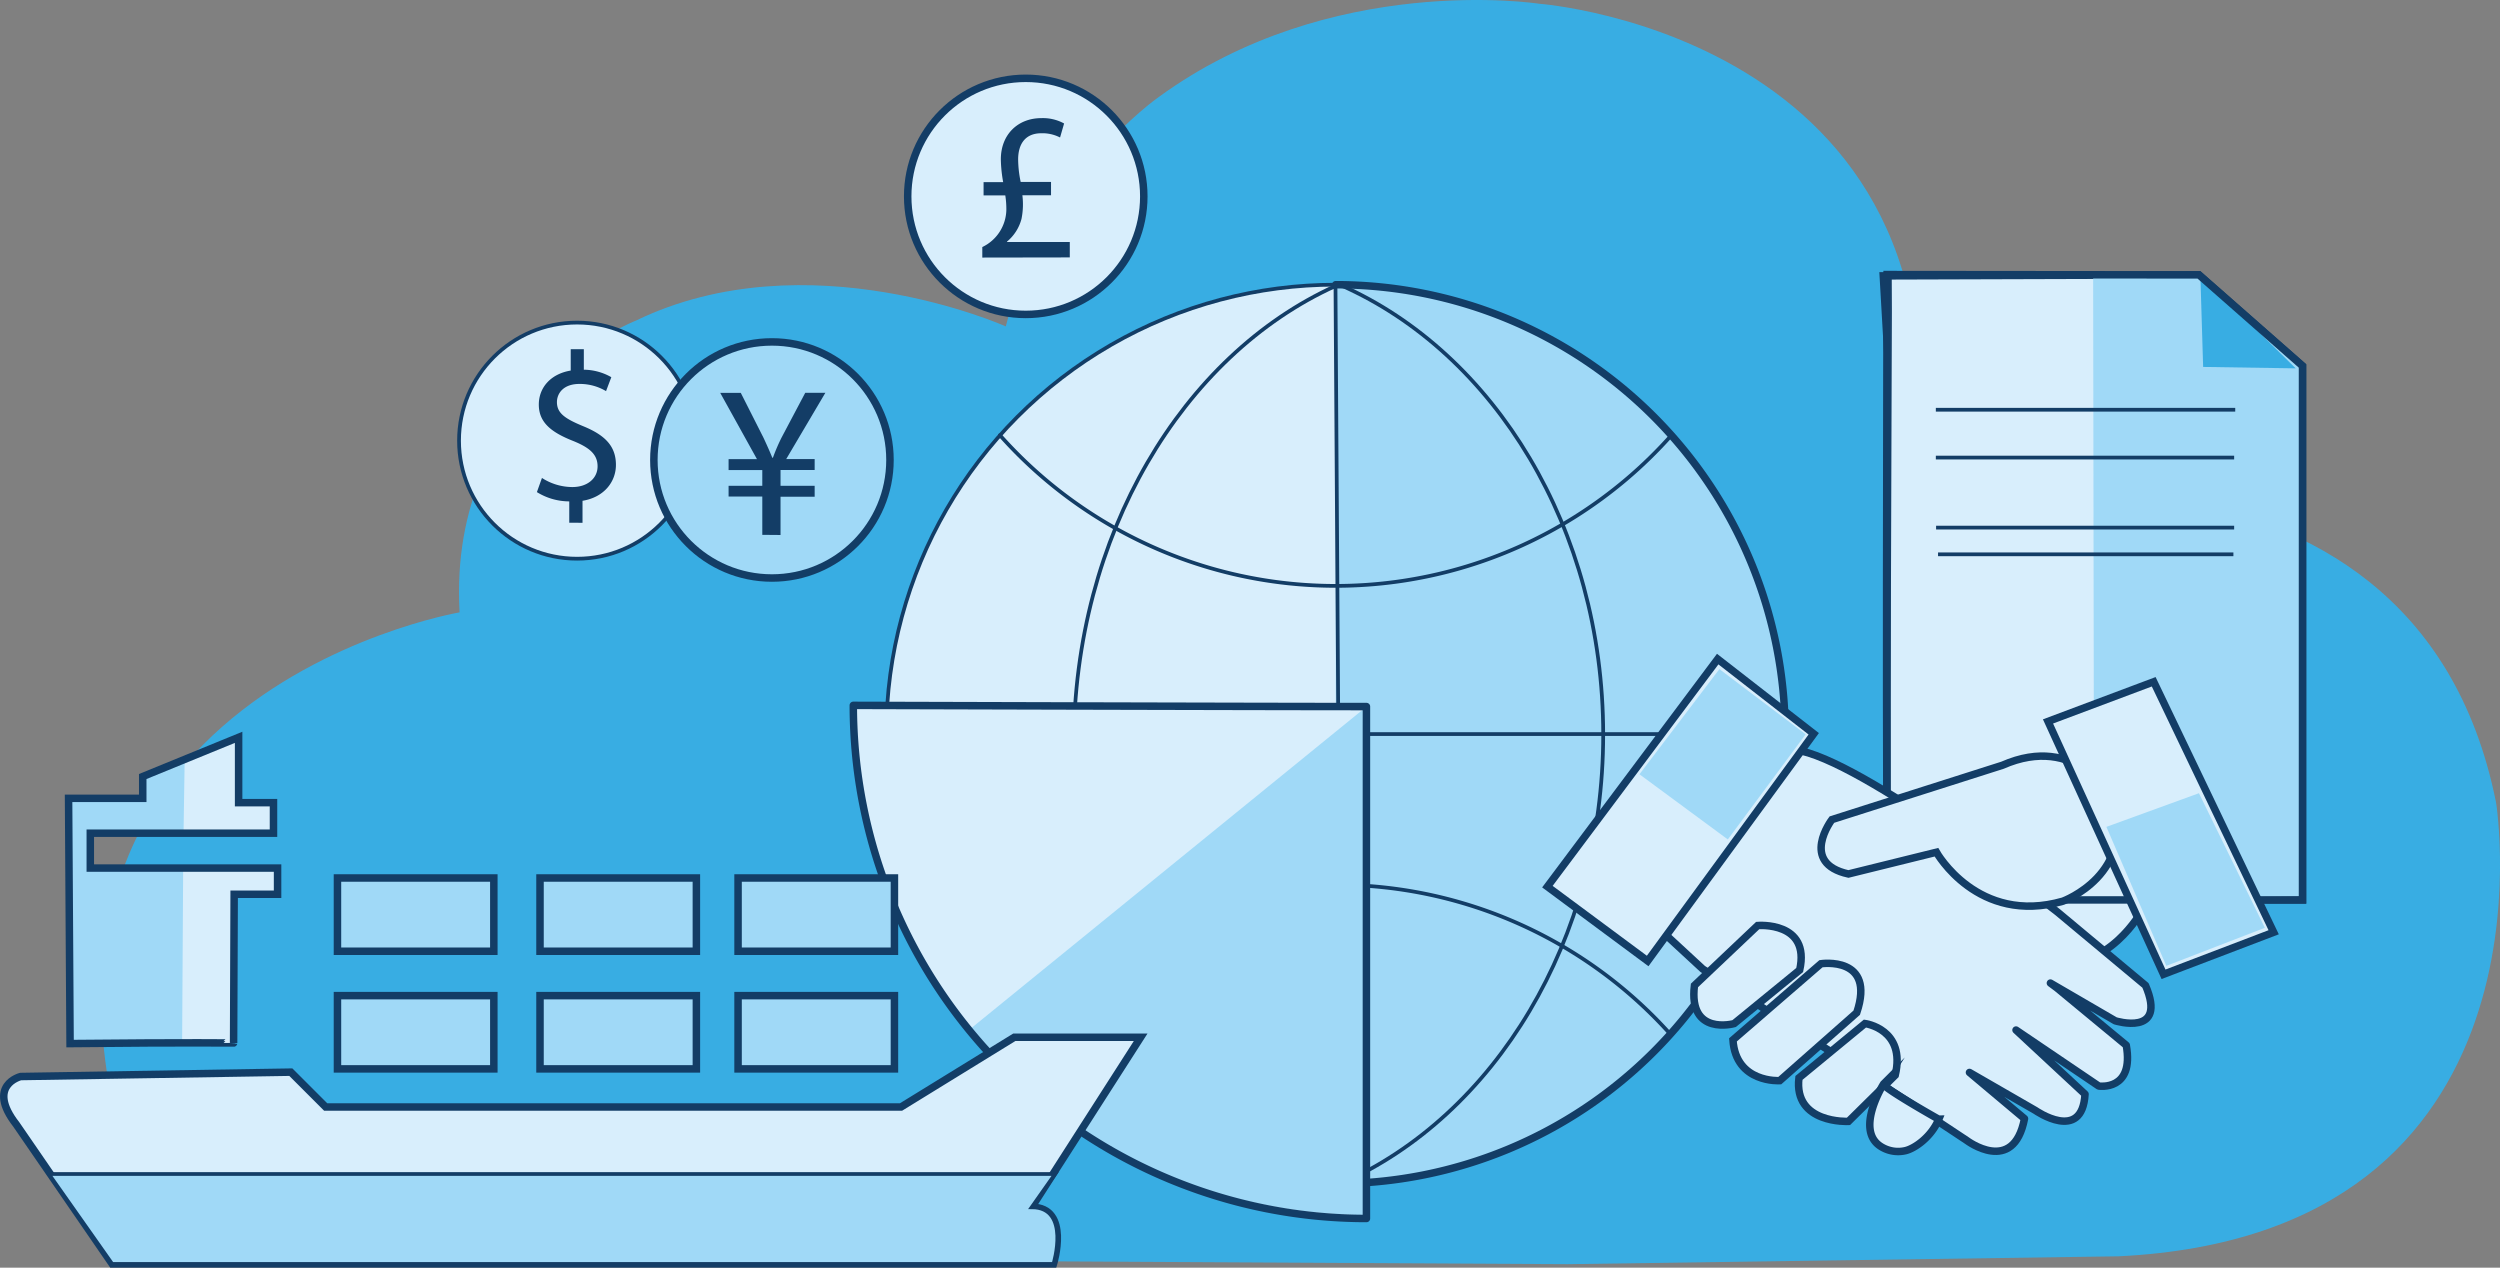
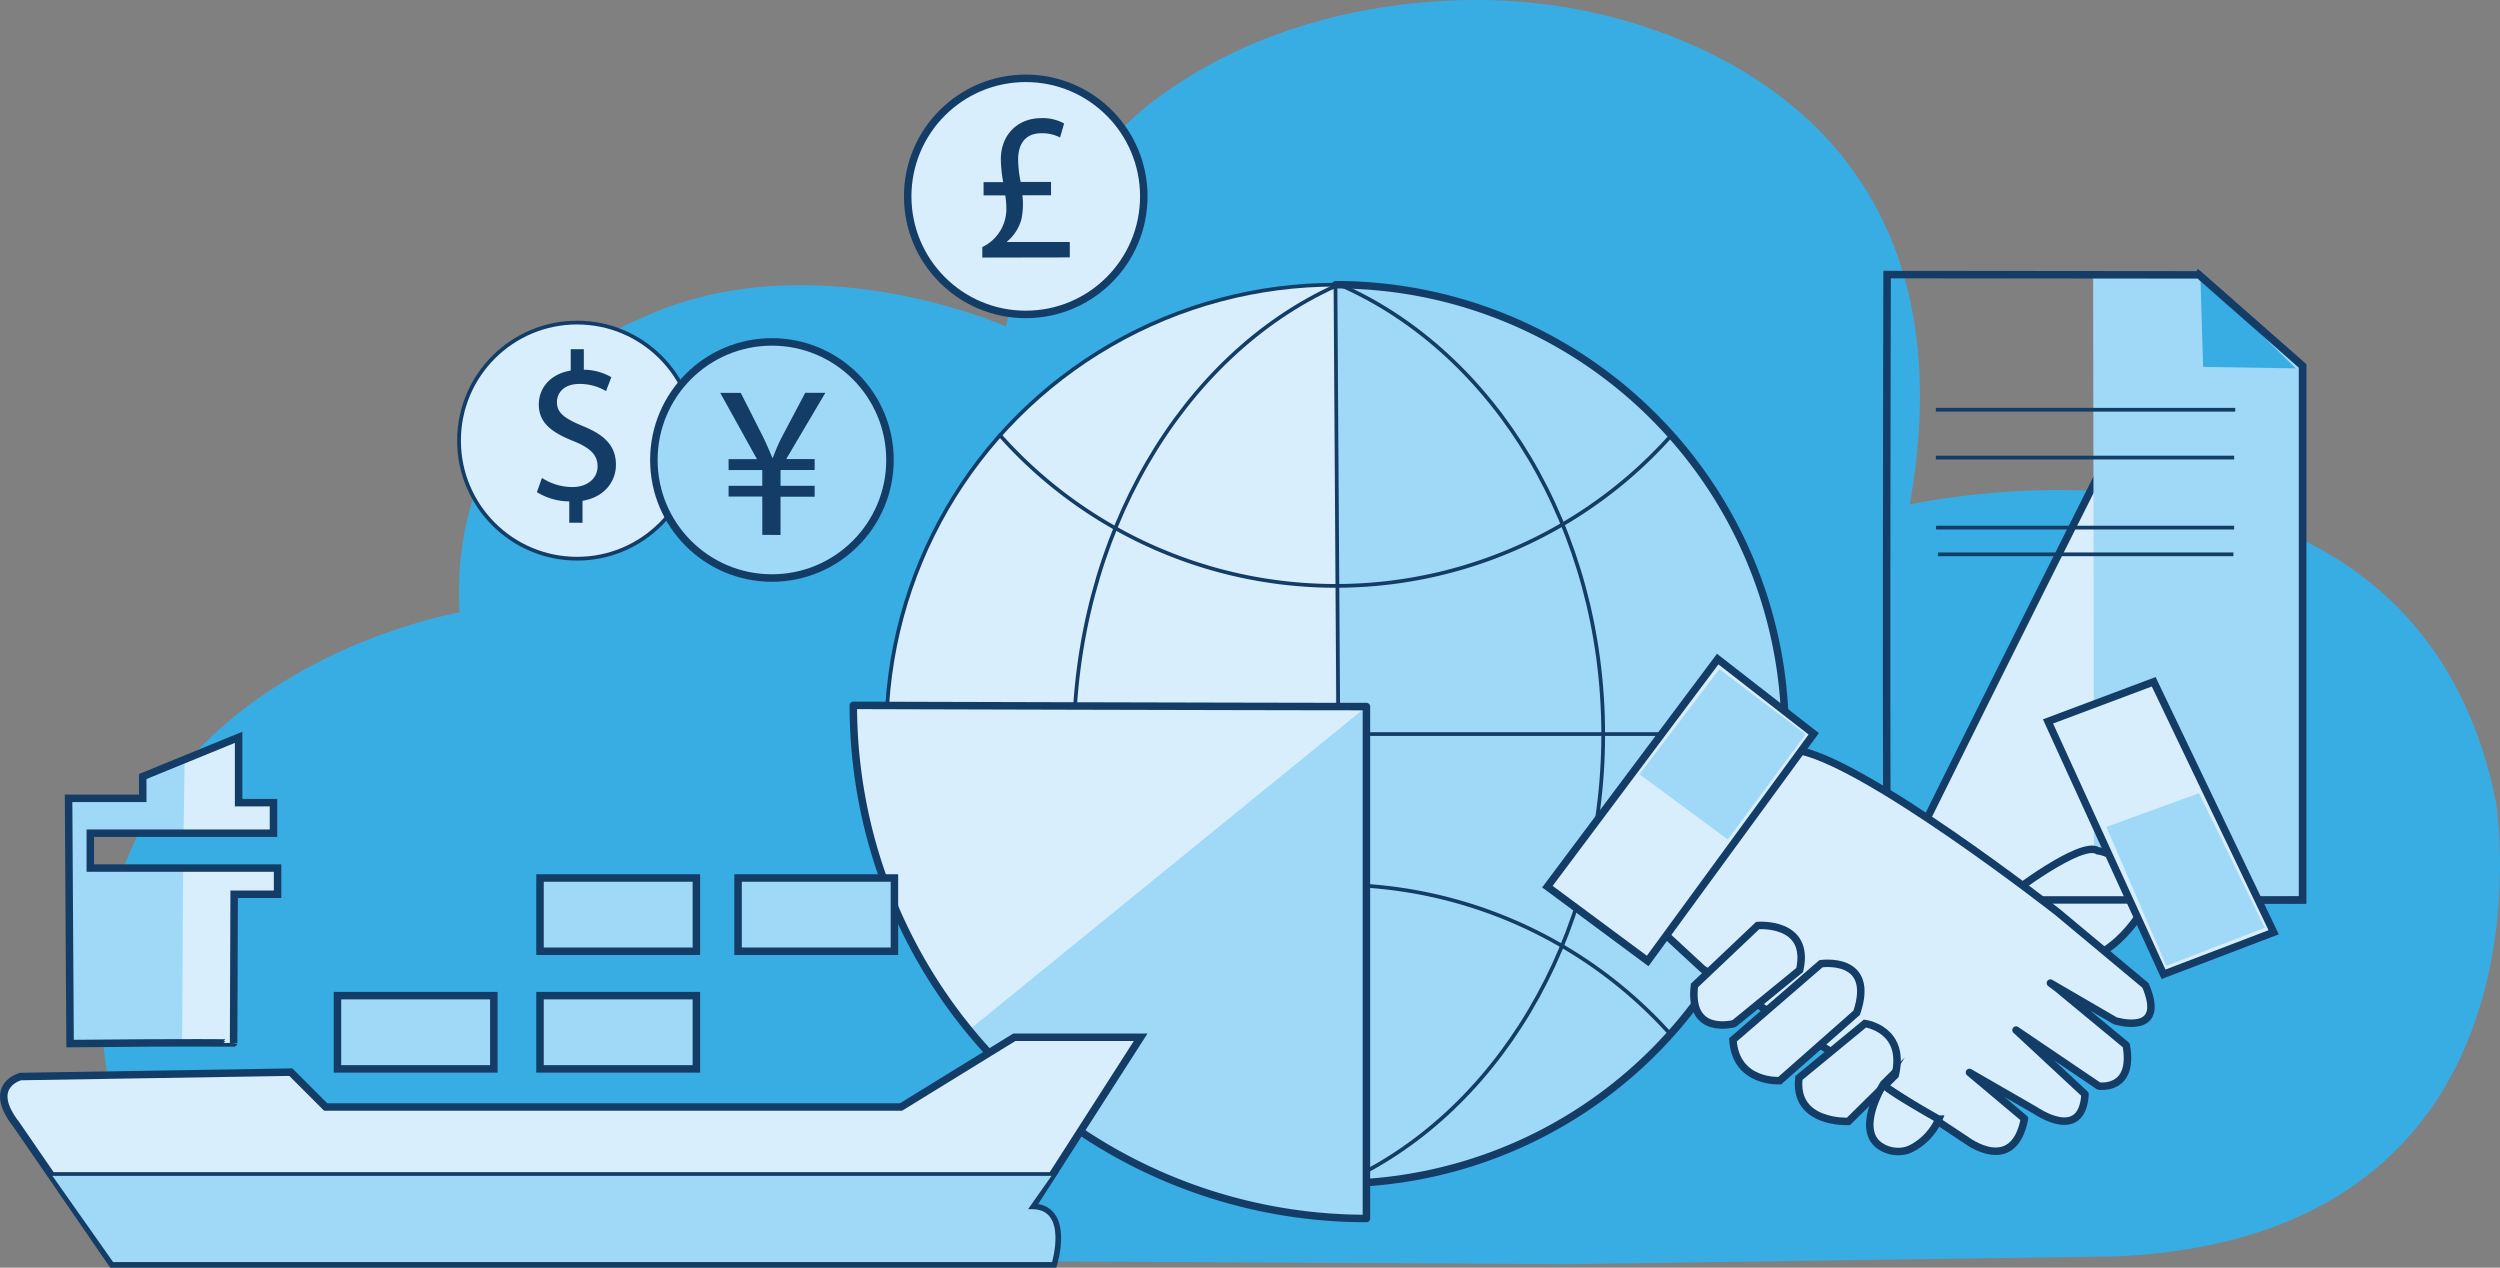
<svg xmlns="http://www.w3.org/2000/svg" id="Layer_1" data-name="Layer 1" viewBox="0 0 667.49 338.47">
  <rect x="0" y="0" width="667.49" height="338.47" fill="#808080" stroke="none" />
  <defs>
    <style>.cls-1{fill:#38ade3;}.cls-14,.cls-2,.cls-5,.cls-9{fill:#d8eefc;}.cls-10,.cls-11,.cls-12,.cls-13,.cls-14,.cls-2,.cls-4,.cls-5,.cls-6,.cls-7,.cls-9{stroke:#133d66;}.cls-10,.cls-12,.cls-13,.cls-2,.cls-4,.cls-9{stroke-miterlimit:10;}.cls-10,.cls-11,.cls-13,.cls-14,.cls-2,.cls-6{stroke-width:2px;}.cls-10,.cls-12,.cls-3,.cls-6{fill:#a0d9f7;}.cls-11,.cls-13,.cls-4,.cls-7{fill:none;}.cls-11,.cls-14,.cls-5,.cls-6,.cls-7{stroke-linecap:round;stroke-linejoin:round;}.cls-8{fill:#133d66;}</style>
  </defs>
  <title>international-markets</title>
  <path class="cls-1" d="M451.36,387.82l147.17-2.1c119.47-5.81,100.8-121.15,100.8-121.15-22-110-156.53-79.58-156.53-79.58,22.14-124.8-99.06-133.71-99.06-133.71s-55.6-8.62-101.59,25c0,0-30.8,21.48-40.72,61.16,0,0-53-23.73-98.79-1.53,0,0-50.3,19.47-47.05,77.88,0,0-142.78,24.34-79.5,172Z" transform="translate(-32.89 -50.29)" />
-   <path class="cls-2" d="M537,290.57H647.65V148L620,123.68l-82.93.26S536.3,289.89,537,290.57Z" transform="translate(-32.89 -50.29)" />
+   <path class="cls-2" d="M537,290.57H647.65V148L620,123.68S536.3,289.89,537,290.57Z" transform="translate(-32.89 -50.29)" />
  <path class="cls-3" d="M592,290.27l55.67-.67L648,147.94l-27.8-24.67c-9.53,1-26.2.33-28.45.67Z" transform="translate(-32.89 -50.29)" />
  <line class="cls-4" x1="516.86" y1="109.4" x2="596.8" y2="109.4" />
  <line class="cls-4" x1="516.86" y1="122.17" x2="596.51" y2="122.17" />
  <line class="cls-4" x1="516.93" y1="140.87" x2="596.51" y2="140.87" />
  <line class="cls-4" x1="517.45" y1="148" x2="596.31" y2="148" />
  <path class="cls-2" d="M593,277.44s11.71,1.46,11.71,16.1c0,0-8.78,16.1-24.15,13.91l-11-18.3S588.62,274.51,593,277.44Z" transform="translate(-32.89 -50.29)" />
  <circle class="cls-5" cx="356.63" cy="196" r="119.99" />
  <path class="cls-6" d="M389.52,126.31a120,120,0,1,1,0,240" transform="translate(-32.89 -50.29)" />
  <line class="cls-7" x1="236.64" y1="196" x2="476.61" y2="196" />
  <path class="cls-7" d="M479.17,166.48a120,120,0,0,1-179.31,0" transform="translate(-32.89 -50.29)" />
  <path class="cls-7" d="M375,364.15c-33-22.29-55.42-65.3-55.42-114.7,0-56.31,29.08-104.32,69.88-122.8l1.53,239.63c40.84-18,69.95-64.9,69.95-119.9S431.8,144.53,391,126.5" transform="translate(-32.89 -50.29)" />
  <path class="cls-7" d="M300.2,326.39a120,120,0,0,1,178.65,0" transform="translate(-32.89 -50.29)" />
  <path class="cls-5" d="M397.72,238.94V375.62a137,137,0,0,1-137-137S369.43,238.94,397.72,238.94Z" transform="translate(-32.89 -50.29)" />
  <circle class="cls-2" cx="273.87" cy="52.43" r="31.52" />
  <path class="cls-8" d="M295.16,119.06v-2.81a11.25,11.25,0,0,0,6.42-9.85,24,24,0,0,0-.28-3.94h-5.8V98.91h5.23a37.47,37.47,0,0,1-.62-6.08c0-6.64,4.56-11,10.81-11A11.79,11.79,0,0,1,317,83.26L315.92,87a10.24,10.24,0,0,0-5-1.13c-4.39,0-6.19,3-6.19,7a30.14,30.14,0,0,0,.68,6h8.1v3.55h-7.65a19.67,19.67,0,0,1-.23,6.3,11.73,11.73,0,0,1-3.88,6.08v.11h16.77v4.11Z" transform="translate(-32.89 -50.29)" />
  <circle class="cls-9" cx="154.08" cy="117.65" r="31.52" />
  <path class="cls-8" d="M184.88,189.86v-5.7a16.44,16.44,0,0,1-8.64-2.48l1.35-3.78a15.05,15.05,0,0,0,8.13,2.43c4,0,6.72-2.31,6.72-5.53s-2.2-5-6.38-6.72c-5.76-2.26-9.31-4.85-9.31-9.76,0-4.68,3.33-8.24,8.52-9.09v-5.7h3.5V149a15,15,0,0,1,7.34,2l-1.41,3.72a13.65,13.65,0,0,0-7.11-1.92c-4.35,0-6,2.6-6,4.85,0,2.93,2.09,4.4,7,6.43,5.81,2.37,8.75,5.31,8.75,10.33,0,4.46-3.1,8.64-8.92,9.59v5.87Z" transform="translate(-32.89 -50.29)" />
  <circle class="cls-10" cx="206.1" cy="122.81" r="31.52" />
  <path class="cls-8" d="M236.42,193.09V182.87h-9V180h9v-4.2h-9v-2.92H235l-9.81-17.69h5.49l6.07,12c.93,2,1.63,3.56,2.34,5.31h.17a49,49,0,0,1,2.33-5.43l6.3-11.91h5.37l-10.45,17.69h7.59v2.92h-9.11V180h9.11v2.92h-9.11v10.21Z" transform="translate(-32.89 -50.29)" />
  <path class="cls-3" d="M396.77,239.75l-104.5,85s33.5,49,105,50C397.27,374.75,397.77,357.75,396.77,239.75Z" transform="translate(-32.89 -50.29)" />
  <polygon class="cls-1" points="587.48 73.27 588.23 97.97 612.94 98.35 587.48 73.27" />
  <path class="cls-9" d="M51.6,328.92l-.4-65.48H71v-5.82l25.6-10.47V264.6h9.31v8.15H57v9.31h50v7H95.41l-.15,39.72S84.6,328.58,51.6,328.92Z" transform="translate(-32.89 -50.29)" />
  <path class="cls-3" d="M81.52,328.25c-14.13-.06-8,0-29.5.13l-.17-64.5,19.67-.17.17-5.83,10.5-4.33-.29,18.71-25.37,0-.12,10.42,25.38-.12Z" transform="translate(-32.89 -50.29)" />
  <path class="cls-11" d="M397.72,238.94V375.62a137,137,0,0,1-137-137S369.43,238.94,397.72,238.94Z" transform="translate(-32.89 -50.29)" />
  <path class="cls-2" d="M38.4,337.72s-9.31,2.33-1.16,12.8l25.6,37.23H314.17s4.65-15.13-5.82-15.13l29.09-45.38H303.7l-30.25,18.62H119.85l-9.31-9.31Z" transform="translate(-32.89 -50.29)" />
  <path class="cls-12" d="M45.93,363.75l16.9,24H314.17s4.65-15.13-5.82-15.13l6.25-8.88Z" transform="translate(-32.89 -50.29)" />
-   <rect class="cls-10" x="90.1" y="234.42" width="41.75" height="19.56" />
  <rect class="cls-10" x="144.18" y="234.42" width="41.75" height="19.56" />
  <rect class="cls-10" x="197.06" y="234.42" width="41.75" height="19.56" />
  <rect class="cls-10" x="90.1" y="265.83" width="41.75" height="19.56" />
  <rect class="cls-10" x="144.18" y="265.83" width="41.75" height="19.56" />
-   <rect class="cls-10" x="197.06" y="265.83" width="41.75" height="19.56" />
  <path class="cls-13" d="M51.6,328.92l-.4-65.48H71v-5.82l25.6-10.47V264.6h9.31v8.15H57v9.31h50v7H95.41l-.15,39.72S84.6,328.58,51.6,328.92Z" transform="translate(-32.89 -50.29)" />
  <path class="cls-13" d="M537,290.57H647.65V148L620,123.68l-83.26-.08S536.3,289.89,537,290.57Z" transform="translate(-32.89 -50.29)" />
  <path class="cls-14" d="M477.07,299.36,487.5,309l55.08,35.57L558,354.78s12.49,9.44,15.42-5.81l-14.69-12.34,17.63,10.16s12.49,8.71,13.22-4.36l-18.42-17.12,22.09,14.95s9.55,1.45,7.34-10.89l-18.5-15.3-1.75-1.3,17.31,10.07s14,4.36,8.08-9.44l-23.5-19.6s-52.53-41.14-70.16-43.32C506.83,259.57,475.23,298.66,477.07,299.36Z" transform="translate(-32.89 -50.29)" />
  <path class="cls-2" d="M495.89,323.59S483.63,327,485.3,313.4l16.89-16s14.14-1.19,11.21,11.88Z" transform="translate(-32.89 -50.29)" />
  <path class="cls-2" d="M519.08,307.6s14.69-2.18,9.55,13.07l-20.56,18.15s-11.75.73-12.49-10.89Z" transform="translate(-32.89 -50.29)" />
  <path class="cls-2" d="M530.83,323.57s11,1.45,8.08,13.79L526.42,349.7s-14.69.73-13.22-11.61Z" transform="translate(-32.89 -50.29)" />
  <path class="cls-2" d="M535.81,339.69s-7.59,12-1,16.54a8.62,8.62,0,0,0,6.85,1.28c2.41-.57,6.85-3.59,8.87-8.38C550.5,349.13,535.08,340.42,535.81,339.69Z" transform="translate(-32.89 -50.29)" />
-   <path class="cls-2" d="M522,269.12s-8.81,11.61,4.41,14.52l23.5-5.81s11,19.6,33.78,13.07c0,0,19.83-7.26,13.22-27.58,0,0-9.55-17.42-29.38-8.71Z" transform="translate(-32.89 -50.29)" />
  <polygon class="cls-2" points="546.81 192.62 575.03 182.03 607.06 248.91 577.65 260.13 546.81 192.62" />
  <polygon class="cls-2" points="458.62 175.97 484.26 195.92 439.92 256.58 413.15 236.73 458.62 175.97" />
  <polygon class="cls-3" points="562.4 220.77 587.11 211.78 604.7 247.72 578.4 257.88 562.4 220.77" />
  <polygon class="cls-3" points="437.73 206.73 461.32 224.13 482.1 196.06 459.07 178.65 437.73 206.73" />
</svg>